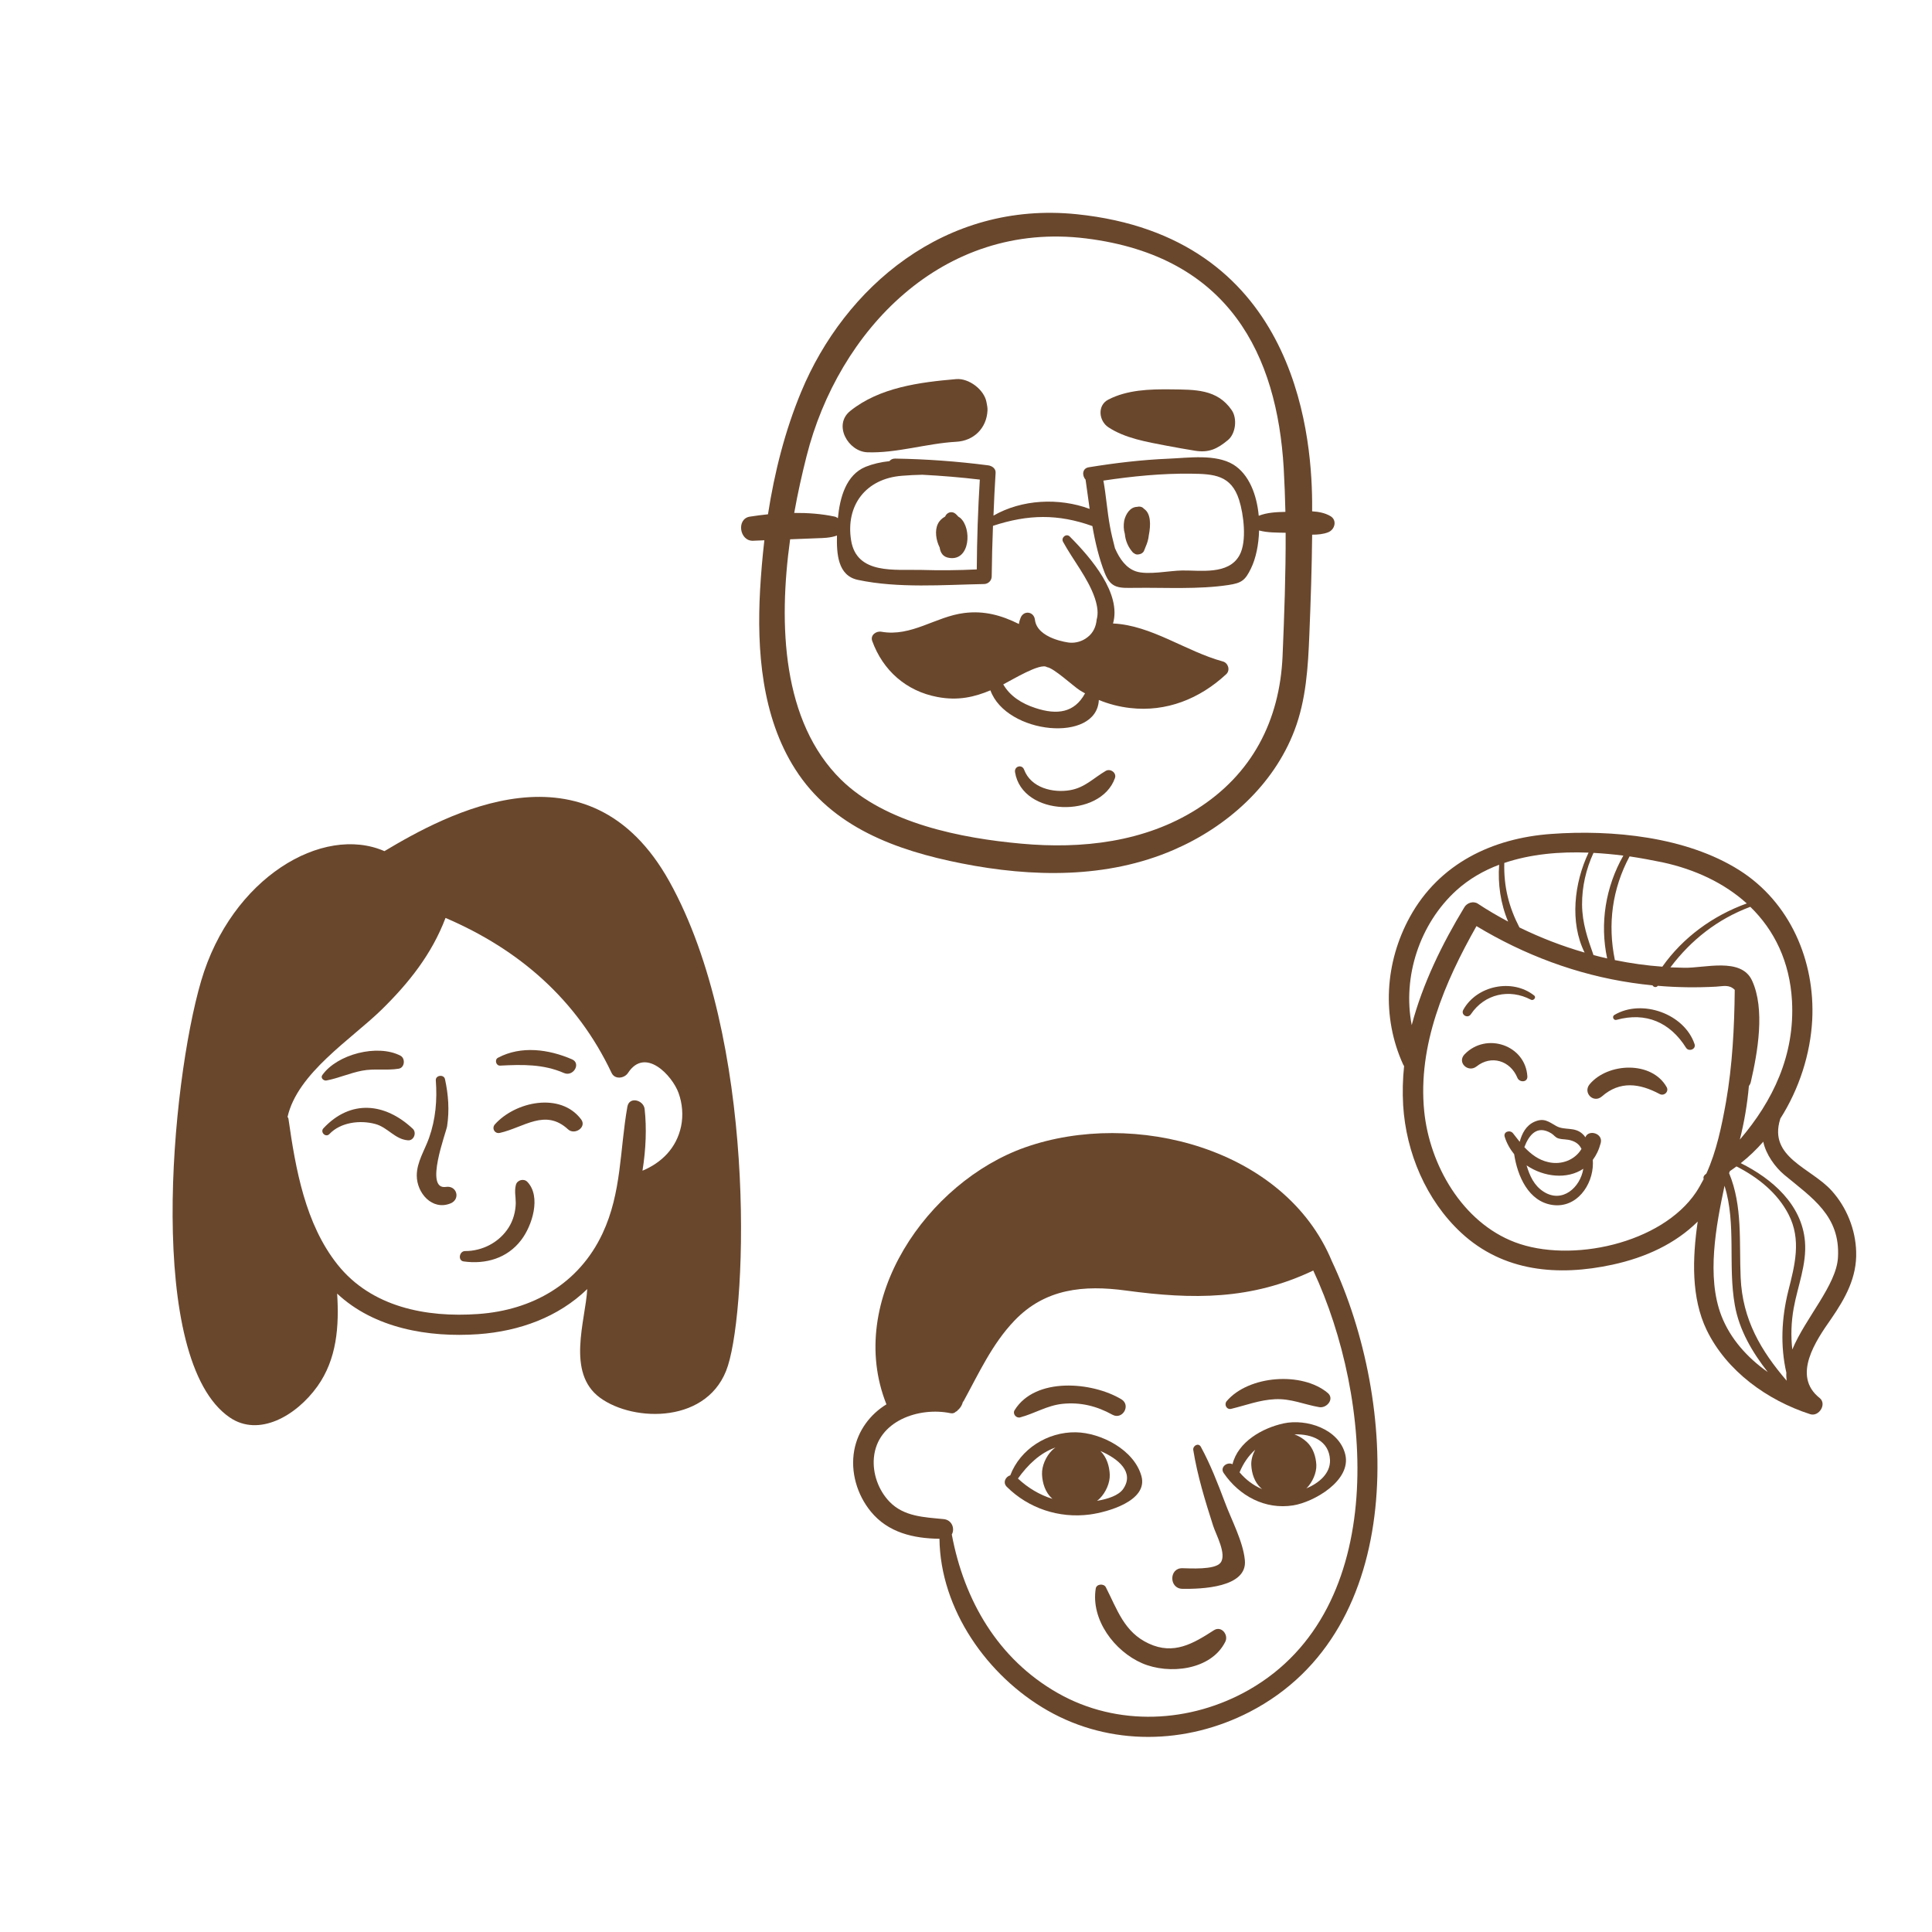
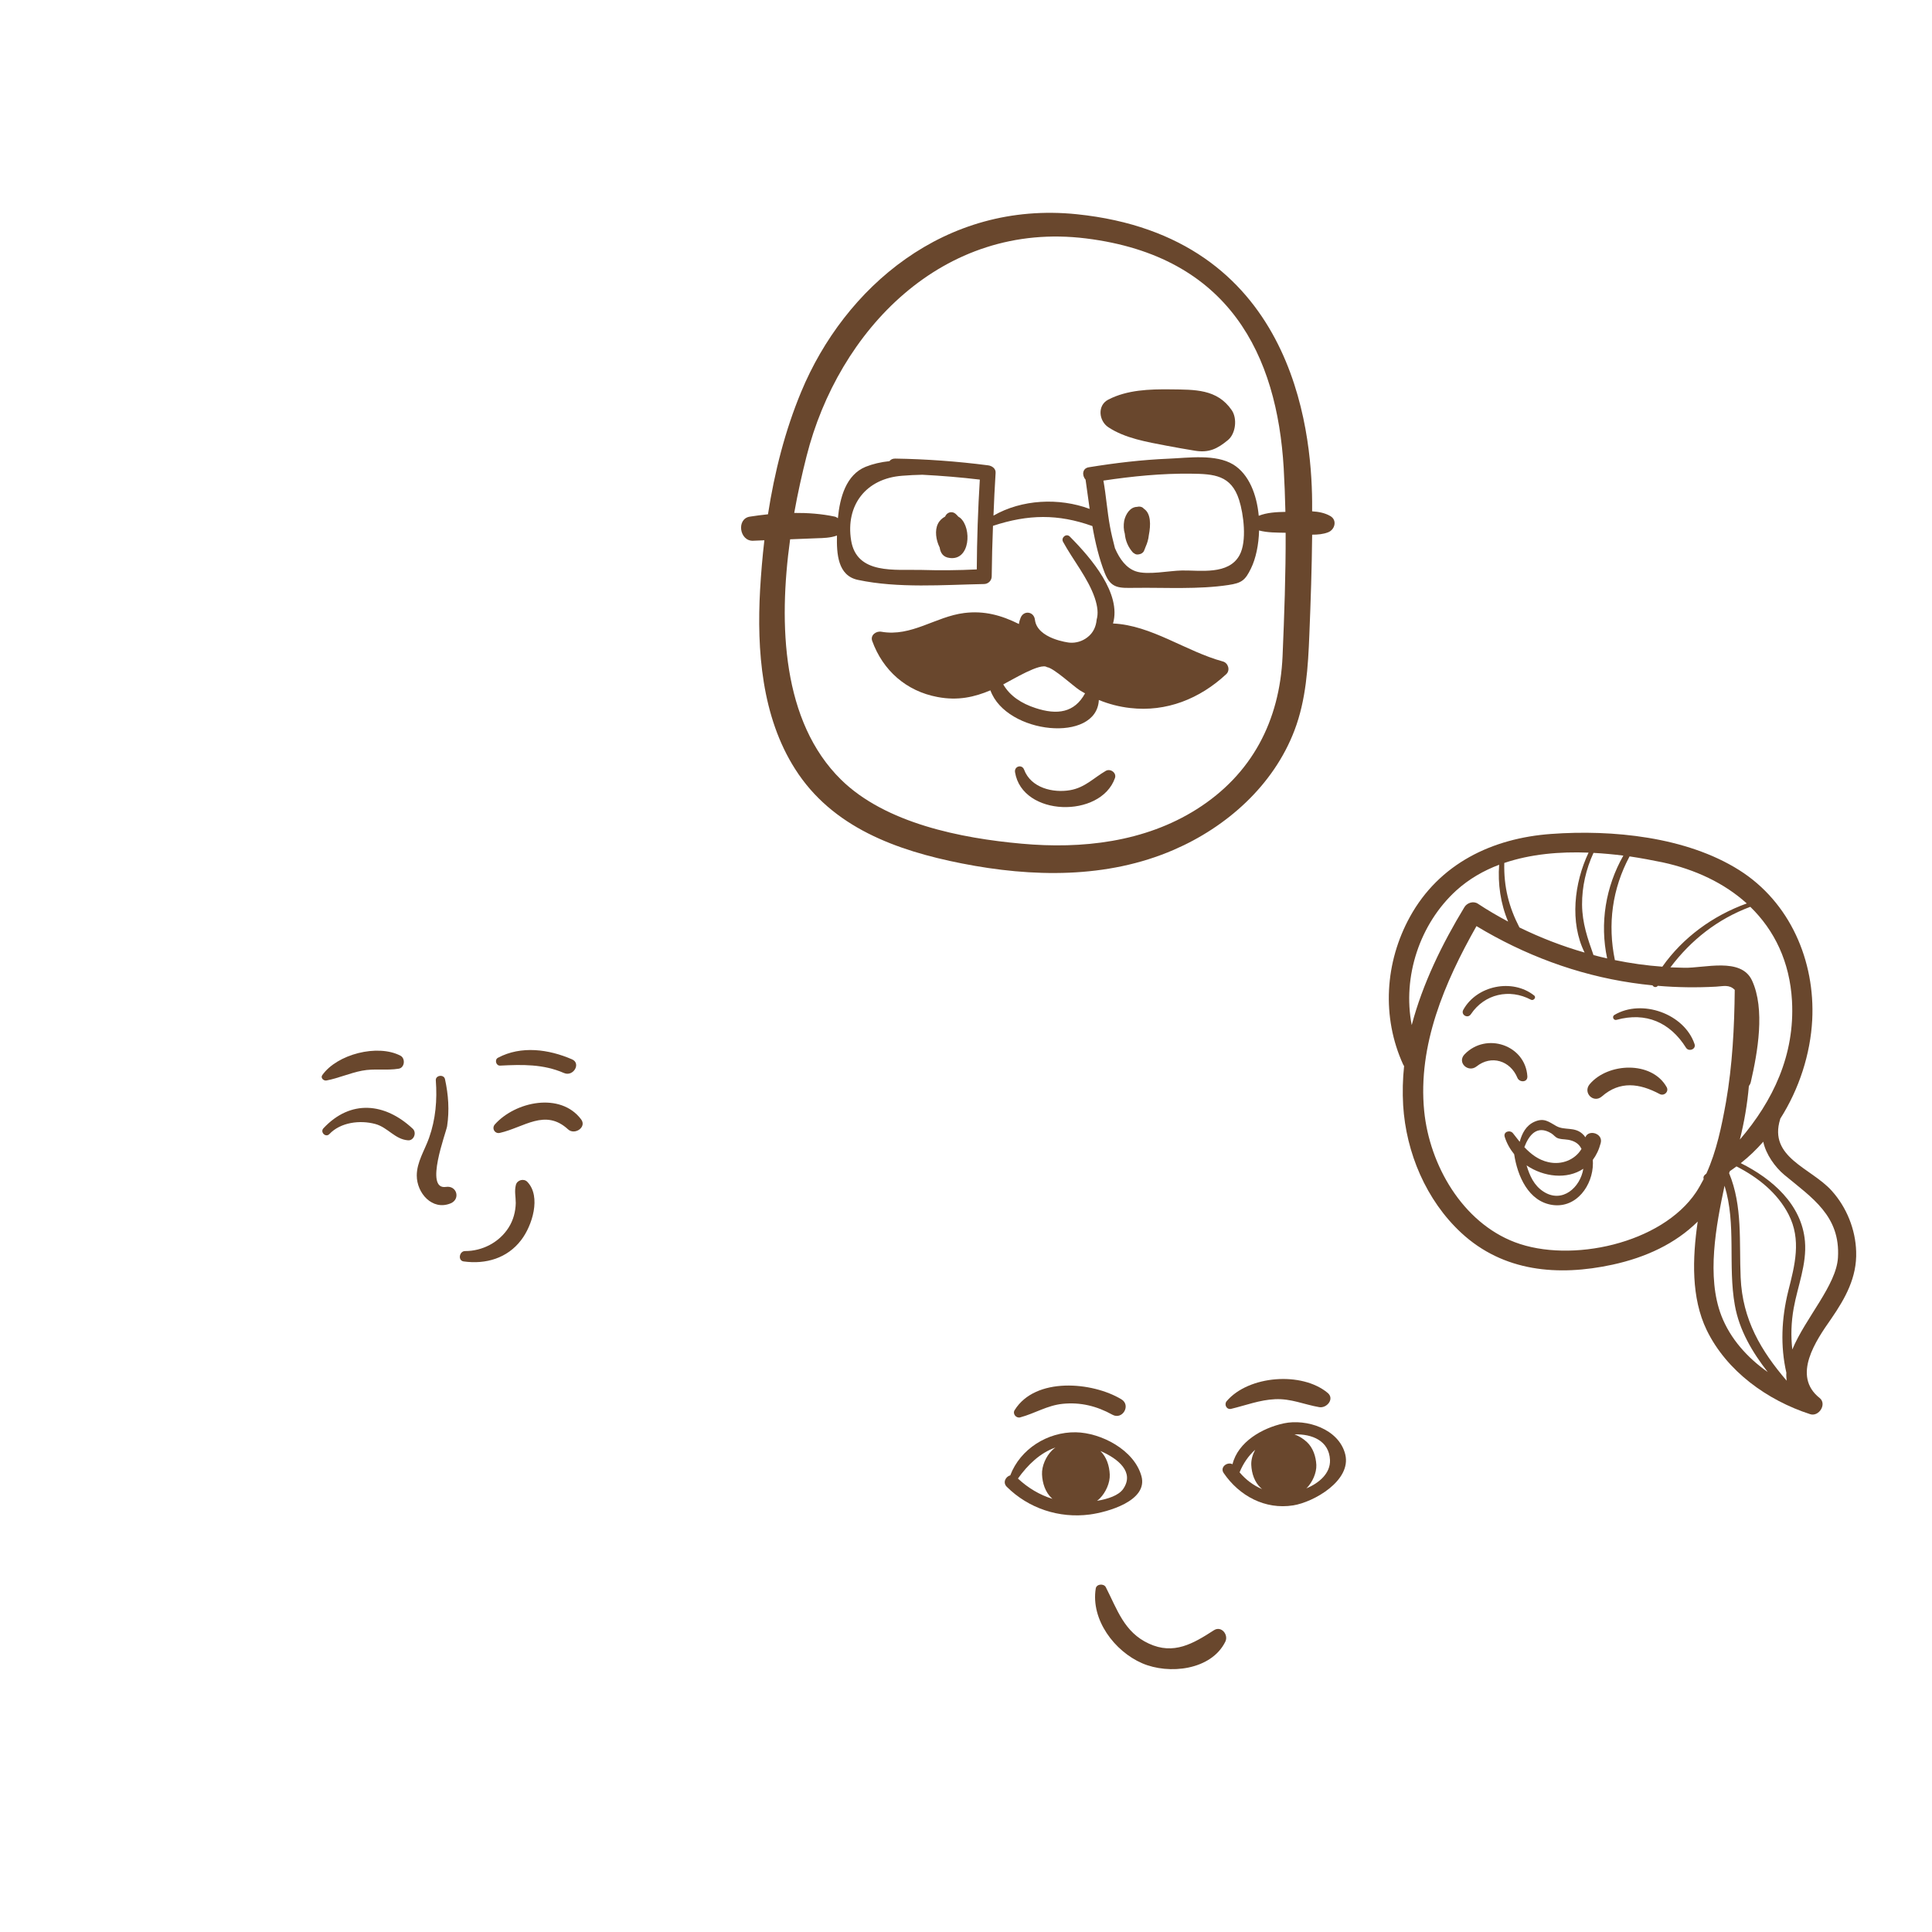
<svg xmlns="http://www.w3.org/2000/svg" enable-background="new -6.343 -7.821 71 71" height="71" viewBox="-6.343 -7.821 71 71" width="71">
  <g fill="#69472d">
    <path d="m42.543 11.142c-.201-.116-.433-.158-.666-.172 0-.121 0-.241 0-.359-.023-2.707-.726-9.742-8.646-10.559-4.854-.5-8.54 2.697-10.129 6.522-.595 1.43-.983 2.96-1.222 4.505-.228.024-.449.052-.663.086-.507.074-.388.91.119.886.139-.005.276-.01.411-.017-.071.608-.122 1.213-.157 1.819-.124 2.219.06 4.664 1.287 6.587 1.36 2.145 3.731 2.997 6.122 3.469 2.579.51 5.337.566 7.793-.499 1.949-.842 3.667-2.37 4.435-4.387.429-1.121.501-2.334.548-3.522.05-1.224.091-2.449.103-3.673.208 0 .408-.017.588-.088.247-.094.343-.448.077-.598m-19.244-2.203c1.163-4.594 4.989-8.657 10.275-7.997 5.282.657 7.013 4.319 7.258 8.431.03.537.051 1.074.063 1.617-.33.006-.681.024-.98.144-.071-.781-.361-1.529-.935-1.883-.65-.395-1.657-.245-2.368-.216-.989.041-1.963.157-2.942.316-.245.038-.255.305-.119.454.048.341.096.705.15 1.076-1.129-.42-2.496-.35-3.534.247.02-.522.044-1.046.078-1.569.014-.163-.139-.265-.283-.28-1.132-.146-2.268-.229-3.411-.247-.095-.001-.164.038-.207.094-.317.034-.609.101-.874.207-.722.295-.949 1.132-1.021 1.89-.037-.028-.078-.052-.122-.06-.483-.102-.979-.138-1.483-.134.132-.741.292-1.447.455-2.09m15.912 3.639c-.402.743-1.45.554-2.116.566-.46.006-1.27.179-1.701.03-.344-.119-.585-.438-.763-.849-.067-.264-.135-.528-.183-.799-.103-.559-.141-1.128-.241-1.685 1.064-.16 2.152-.268 3.227-.254.838.01 1.47.053 1.759.963.166.52.295 1.519.018 2.028m-9.546-2.774c-.068 1.102-.105 2.198-.112 3.301-.676.033-1.356.04-2.029.019-.964-.027-2.384.187-2.589-1.088-.207-1.286.541-2.274 1.878-2.373.249-.021.496-.032.741-.037.708.037 1.411.095 2.111.178m11.126 6.487c-.104 2.372-1.122 4.341-3.153 5.625-1.914 1.211-4.224 1.471-6.438 1.268-2.21-.198-4.999-.743-6.639-2.357-2.16-2.13-2.302-5.684-1.867-8.829.347-.014.696-.026 1.048-.041.115-.003.448-.008.673-.098-.014.67.027 1.475.771 1.631 1.478.314 3.14.181 4.64.152.15-.005.273-.125.276-.277.006-.621.023-1.243.047-1.862 1.292-.425 2.389-.443 3.653.009.104.604.249 1.201.453 1.722.231.591.54.554 1.139.548 1.099-.013 2.313.062 3.405-.104.49-.072.619-.174.829-.605.181-.369.286-.872.3-1.399.313.084.65.076.976.084.006 1.515-.05 3.038-.113 4.533" />
    <path d="m28.557 12.684c.751.101.82-1.09.392-1.469-.027-.021-.055-.036-.078-.053-.027-.031-.055-.063-.088-.092-.156-.137-.338-.049-.393.092-.112.06-.21.151-.266.269-.121.242-.07.601.065.867.029.193.12.357.368.386" />
    <path d="m35.693 10.874c-.055-.071-.156-.092-.245-.068-.259.003-.422.264-.477.506-.029.168-.023.334.023.487.021.246.119.484.293.68.016.015.031.027.051.036.047.04.109.05.17.036.081-.01.154-.052.188-.124.021-.042.038-.094.062-.154.062-.136.103-.28.118-.428.075-.379.078-.802-.183-.971" />
    <path d="m38.598 16.488c-1.36-.37-2.632-1.334-4.038-1.396.313-1.094-.788-2.389-1.587-3.193-.126-.133-.335.035-.249.192.363.666.915 1.332 1.163 2.054.112.332.133.588.072.803-.024.26-.126.49-.341.652-.181.143-.422.217-.657.196-.032-.002-1.187-.14-1.271-.842-.037-.305-.412-.357-.526-.071-.031.075-.053.151-.062.228-.64-.319-1.273-.497-2.011-.404-1.055.132-1.936.882-3.04.689-.188-.038-.419.12-.341.337.392 1.084 1.248 1.844 2.397 2.06.759.145 1.363.001 1.947-.244.587 1.619 3.91 1.948 3.985.354.364.149.755.251 1.149.295 1.333.155 2.561-.34 3.531-1.242.158-.143.076-.414-.121-.468m-6.885 1.712c-.509-.164-.941-.441-1.187-.87.32-.161 1.37-.808 1.608-.633.245.026.97.701 1.202.848.063.04.132.078.196.114-.389.717-1.027.801-1.819.541" />
    <path d="m34.292 20.509c-.449.262-.763.613-1.307.708-.632.11-1.441-.082-1.693-.754-.078-.208-.367-.126-.333.093.265 1.641 3.148 1.703 3.672.217.069-.196-.172-.363-.339-.264" />
-     <path d="m25.529 8.8c1.079.039 2.184-.326 3.266-.386.646-.032 1.122-.499 1.152-1.152.007-.096-.02-.21-.037-.303-.082-.459-.648-.889-1.115-.848-1.337.115-2.816.304-3.894 1.172-.636.513-.073 1.489.628 1.517" />
    <path d="m34.387 7.879c.619.41 1.422.541 2.143.68.348.065.693.128 1.045.184.513.083.823-.074 1.204-.388.292-.236.354-.798.143-1.103-.538-.784-1.365-.752-2.242-.764-.776-.009-1.596.016-2.293.376-.415.213-.347.786 0 1.015" />
    <path d="m59.077 33.31c.004-.006.004-.015.004-.019.697-1.095 1.108-2.382 1.174-3.626.111-2.173-.813-4.331-2.685-5.511-1.945-1.226-4.664-1.492-6.908-1.328-2.169.156-4.112 1.092-5.188 3.041-.925 1.678-1.047 3.686-.252 5.433.015.022.025.041.035.057-.051.476-.062.957-.035 1.439.106 1.741.845 3.491 2.133 4.687 1.548 1.436 3.562 1.604 5.556 1.173 1.228-.266 2.313-.771 3.136-1.585-.197 1.358-.241 2.805.33 3.987.734 1.512 2.23 2.583 3.802 3.091.319.106.627-.371.348-.595-1.03-.818-.13-2.117.426-2.911.52-.757.948-1.52.917-2.466-.023-.817-.351-1.633-.9-2.24-.756-.841-2.331-1.219-1.893-2.627zm.435-4.348c.109 1.993-.7 3.675-1.917 5.097.163-.641.274-1.303.333-1.972.031-.038.057-.085.071-.147.249-1.081.535-2.679.041-3.734-.404-.859-1.755-.443-2.49-.462-.17-.003-.336-.008-.506-.015.758-1.006 1.731-1.774 2.936-2.225.886.861 1.451 2.017 1.532 3.458zm-4.759-5.093c1.205.26 2.276.768 3.097 1.511-1.244.449-2.344 1.248-3.103 2.324-.588-.042-1.169-.124-1.744-.242-.272-1.321-.097-2.622.54-3.811.419.063.823.138 1.21.218zm-1.439-.247c-.653 1.151-.87 2.486-.595 3.779-.17-.038-.337-.08-.502-.124-.216-.609-.412-1.167-.42-1.848-.004-.666.146-1.31.42-1.907.374.02.738.055 1.097.1zm-1.278-.109c-.531 1.114-.696 2.564-.146 3.672-.82-.234-1.623-.546-2.395-.923-.382-.738-.579-1.485-.556-2.37.964-.326 2.037-.422 3.097-.379zm-4.859 1.388c.462-.417.996-.726 1.573-.943-.053.699.052 1.433.33 2.089-.378-.202-.751-.418-1.111-.657-.167-.112-.402-.032-.497.129-.811 1.336-1.529 2.799-1.935 4.331-.345-1.777.292-3.721 1.64-4.949zm9.19 10.403c-.019.017-.034.035-.056.048-.054.05-.063.106-.045.158-.088.166-.176.326-.277.48-1.269 1.895-4.606 2.62-6.66 1.84-1.933-.734-3.137-2.837-3.334-4.822-.238-2.423.751-4.727 1.922-6.795 1.752 1.058 3.685 1.785 5.714 2.084.252.037.504.069.756.093.036.067.137.093.193.017.712.061 1.426.07 2.143.031.27-.016.483-.086.685.118-.014 1.381-.085 2.769-.323 4.132-.157.871-.345 1.795-.718 2.616zm.55 5.228c-.554-1.436-.194-3.316.116-4.778.438 1.408.119 2.933.378 4.388.163.923.64 1.726 1.21 2.459-.749-.526-1.377-1.225-1.704-2.069zm2.388 2.093c-.007.099 0 .196.011.294-.936-1.092-1.626-2.237-1.691-3.794-.057-1.305.078-2.619-.425-3.835.011-.027.021-.046.027-.071.085-.057.164-.117.245-.175.783.399 1.504.969 1.914 1.765.48.932.229 1.867-.013 2.822-.248 1.004-.292 2.018-.068 2.994zm.218-.853c-.056-.498-.041-1.002.051-1.517.146-.814.485-1.615.414-2.457-.115-1.357-1.21-2.303-2.359-2.874.299-.234.575-.5.827-.788.097.468.438.937.77 1.215 1.029.854 2.066 1.511 1.975 3.043-.059 1.014-1.195 2.217-1.678 3.378z" />
    <path d="m52.077 32.023c.666-.791 2.275-.868 2.826.102.1.168-.091.347-.254.259-.739-.393-1.457-.494-2.123.088-.308.269-.71-.137-.449-.449" />
    <path d="m49.787 31.735c.012.231-.295.231-.367.051-.261-.632-.961-.846-1.499-.417-.31.245-.729-.145-.442-.444.799-.827 2.238-.34 2.308.81" />
    <path d="m49.261 33.829c-.105-.139-.366-.066-.307.128.075.24.198.454.348.639.118.79.52 1.743 1.415 1.866.881.119 1.476-.727 1.479-1.527 0-.042-.004-.087-.004-.131.126-.168.226-.372.29-.618.097-.357-.45-.514-.563-.212-.029-.046-.066-.088-.11-.128-.293-.268-.657-.115-.96-.286-.283-.16-.449-.31-.799-.158-.313.138-.46.428-.545.738-.085-.104-.162-.207-.244-.311m1.12 2.142c-.352-.225-.508-.585-.623-.964.639.431 1.489.523 2.085.124-.109.686-.773 1.285-1.462.84m.179-1.083c-.364-.08-.642-.296-.884-.552.171-.445.463-.827.989-.508.1.061.144.15.259.186.191.056.304.015.518.092.174.063.271.167.334.296-.239.4-.726.597-1.216.486" />
    <path d="m53.063 29.658c-.11.031-.176-.121-.078-.18 1.008-.6 2.569-.047 2.946 1.07.065.19-.211.293-.312.137-.587-.935-1.473-1.324-2.556-1.027" />
    <path d="m50.036 28.763c.093.071-.026.205-.118.155-.79-.418-1.708-.213-2.208.535-.116.172-.377.02-.279-.162.493-.895 1.802-1.165 2.605-.528" />
-     <path d="m18.255 24.57c-2.978-5.346-8.225-2.454-10.47-1.112-2.269-.99-5.626.979-6.738 4.776-1.112 3.796-2.03 13.934 1.055 16.037 1.063.726 2.436-.051 3.218-1.142.72-1.006.802-2.217.727-3.411 1.362 1.278 3.357 1.619 5.185 1.492 1.523-.109 2.946-.631 4.006-1.658-.063 1.156-.778 3.072.464 3.989 1.245.918 4.037.965 4.707-1.176.723-2.29 1.05-12.037-2.154-17.795m.431 9.004c-.17.801-.717 1.334-1.418 1.628.126-.784.157-1.563.079-2.268-.038-.326-.562-.476-.634-.086-.281 1.587-.207 3.16-.915 4.664-.866 1.842-2.57 2.816-4.567 2.956-1.912.138-3.928-.255-5.17-1.817-1.188-1.493-1.541-3.516-1.803-5.354-.003-.03-.021-.053-.034-.071.364-1.612 2.337-2.85 3.452-3.938 1.014-.993 1.851-2.05 2.354-3.376 2.7 1.159 4.822 2.993 6.102 5.695.119.255.473.205.605 0 .632-.965 1.618.092 1.854.731.143.39.18.831.095 1.236" />
    <path d="m5.544 33.642c-.133.142.081.354.217.214.411-.434 1.123-.524 1.691-.37.458.125.717.563 1.2.599.215.016.327-.282.174-.425-1.024-.959-2.286-1.083-3.282-.018" />
    <path d="m11.843 33.5c-.126.142-.003.355.181.313.894-.202 1.667-.907 2.51-.13.241.222.696-.08.479-.368-.759-1.01-2.415-.659-3.17.185" />
    <path d="m10.047 35.797c-.811.126.007-2.003.041-2.23.088-.585.048-1.154-.078-1.73-.041-.187-.354-.147-.337.047.054.72-.006 1.427-.248 2.111-.16.453-.452.889-.452 1.384 0 .646.568 1.298 1.241 1.024.374-.153.234-.666-.167-.606" />
    <path d="m12.615 35.726c-.059.229-.004.43-.004.664-.007.32-.092.635-.265.906-.344.54-.962.861-1.599.859-.211 0-.273.35-.051.381.81.113 1.605-.115 2.114-.786.402-.521.745-1.593.229-2.136-.129-.138-.379-.072-.424.112" />
    <path d="m5.656 31.886c.438-.083.856-.273 1.302-.359.453-.089.902 0 1.352-.074.224-.037.251-.383.061-.479-.84-.436-2.327-.055-2.871.716-.072.102.05.217.156.196" />
    <path d="m12.039 31.34c.813-.041 1.576-.061 2.342.271.343.152.643-.355.295-.503-.853-.369-1.864-.51-2.717-.058-.137.07-.075.3.08.29" />
-     <path d="m42.601 38.523c-1.725-4.154-7.278-5.585-11.268-4.18-3.586 1.262-6.624 5.621-5.1 9.445-.595.364-1.05.962-1.183 1.69-.145.791.104 1.635.611 2.252.634.773 1.564.987 2.521.998.03 2.597 1.764 5.053 3.976 6.313 2.3 1.311 5.082 1.254 7.416.053 5.864-3.023 5.459-11.405 3.027-16.571m-3.038 15.752c-2.159 1.234-4.844 1.367-7.03.125-2.204-1.252-3.445-3.408-3.898-5.83.119-.204.014-.536-.302-.565-.711-.07-1.457-.089-1.987-.639-.404-.419-.626-1.032-.574-1.614.122-1.359 1.66-1.88 2.822-1.638.079.017.151-.013.194-.061.027-.006.051-.021.064-.054v-.001c.012-.004.018-.009.027-.017.082-.078.137-.173.163-.281.011-.011.023-.022.031-.038.557-1.019 1.047-2.096 1.86-2.946 1.128-1.185 2.551-1.321 4.105-1.11 2.456.333 4.602.349 6.881-.736 2.185 4.67 2.828 12.438-2.356 15.405" />
    <path d="m35.604 46.425c-.266-.965-1.486-1.595-2.412-1.61-1.037-.017-2.041.613-2.408 1.582-.166.043-.288.261-.129.42.801.797 1.926 1.167 3.048 1.02.656-.087 2.153-.502 1.901-1.412m-3.289.819c.007.005.014.011.021.018-.472-.146-.898-.4-1.27-.747.36-.504.811-.941 1.379-1.141-.048.033-.092.069-.13.108-.218.217-.378.572-.364.882.014.321.119.656.364.88m2.616-.343c-.167.236-.557.366-.959.433.038-.028.072-.058.105-.091.215-.216.378-.571.363-.88-.014-.312-.114-.636-.343-.86.66.283 1.262.784.834 1.398" />
    <path d="m43.095 45.628c-.234-.943-1.43-1.317-2.256-1.142-.796.171-1.684.68-1.888 1.502-.193-.099-.473.107-.324.325.575.841 1.521 1.352 2.554 1.188.751-.118 2.148-.908 1.914-1.873m-3.884.658c.138-.336.33-.61.573-.829-.095.176-.152.375-.143.559.015.309.116.629.351.846.014.014.029.028.048.042-.316-.133-.6-.345-.829-.618m2.448.594c.006-.007.014-.013.023-.019.204-.208.361-.549.35-.846-.016-.309-.118-.629-.35-.845-.136-.123-.286-.218-.452-.278.635-.02 1.271.226 1.304.94.019.494-.402.85-.875 1.048" />
    <path d="m31.148 44.267c.534-.143.99-.438 1.552-.497.659-.069 1.262.08 1.837.399.37.205.693-.35.329-.567-1.064-.642-3.16-.831-3.922.399-.084.136.055.305.204.266" />
    <path d="m38.903 43.953c.541-.13 1.048-.329 1.612-.354.589-.028 1.065.196 1.623.292.276.048.574-.303.31-.524-.949-.792-2.905-.642-3.711.303-.105.125-.003.324.166.283" />
    <path d="m38.265 52.091c-.76.491-1.473.914-2.389.489-.907-.417-1.159-1.25-1.58-2.071-.075-.146-.344-.124-.371.047-.185 1.147.688 2.306 1.706 2.747.98.424 2.535.26 3.056-.793.126-.256-.147-.598-.422-.419" />
-     <path d="m37.788 45.349c-.088-.161-.302-.042-.279.118.154.948.436 1.864.729 2.779.095.309.521 1.063.268 1.369-.217.262-1.119.199-1.401.195-.489-.007-.489.747 0 .757.685.012 2.402-.04 2.3-1.053-.066-.692-.497-1.487-.735-2.131-.263-.697-.527-1.38-.882-2.034" />
  </g>
</svg>